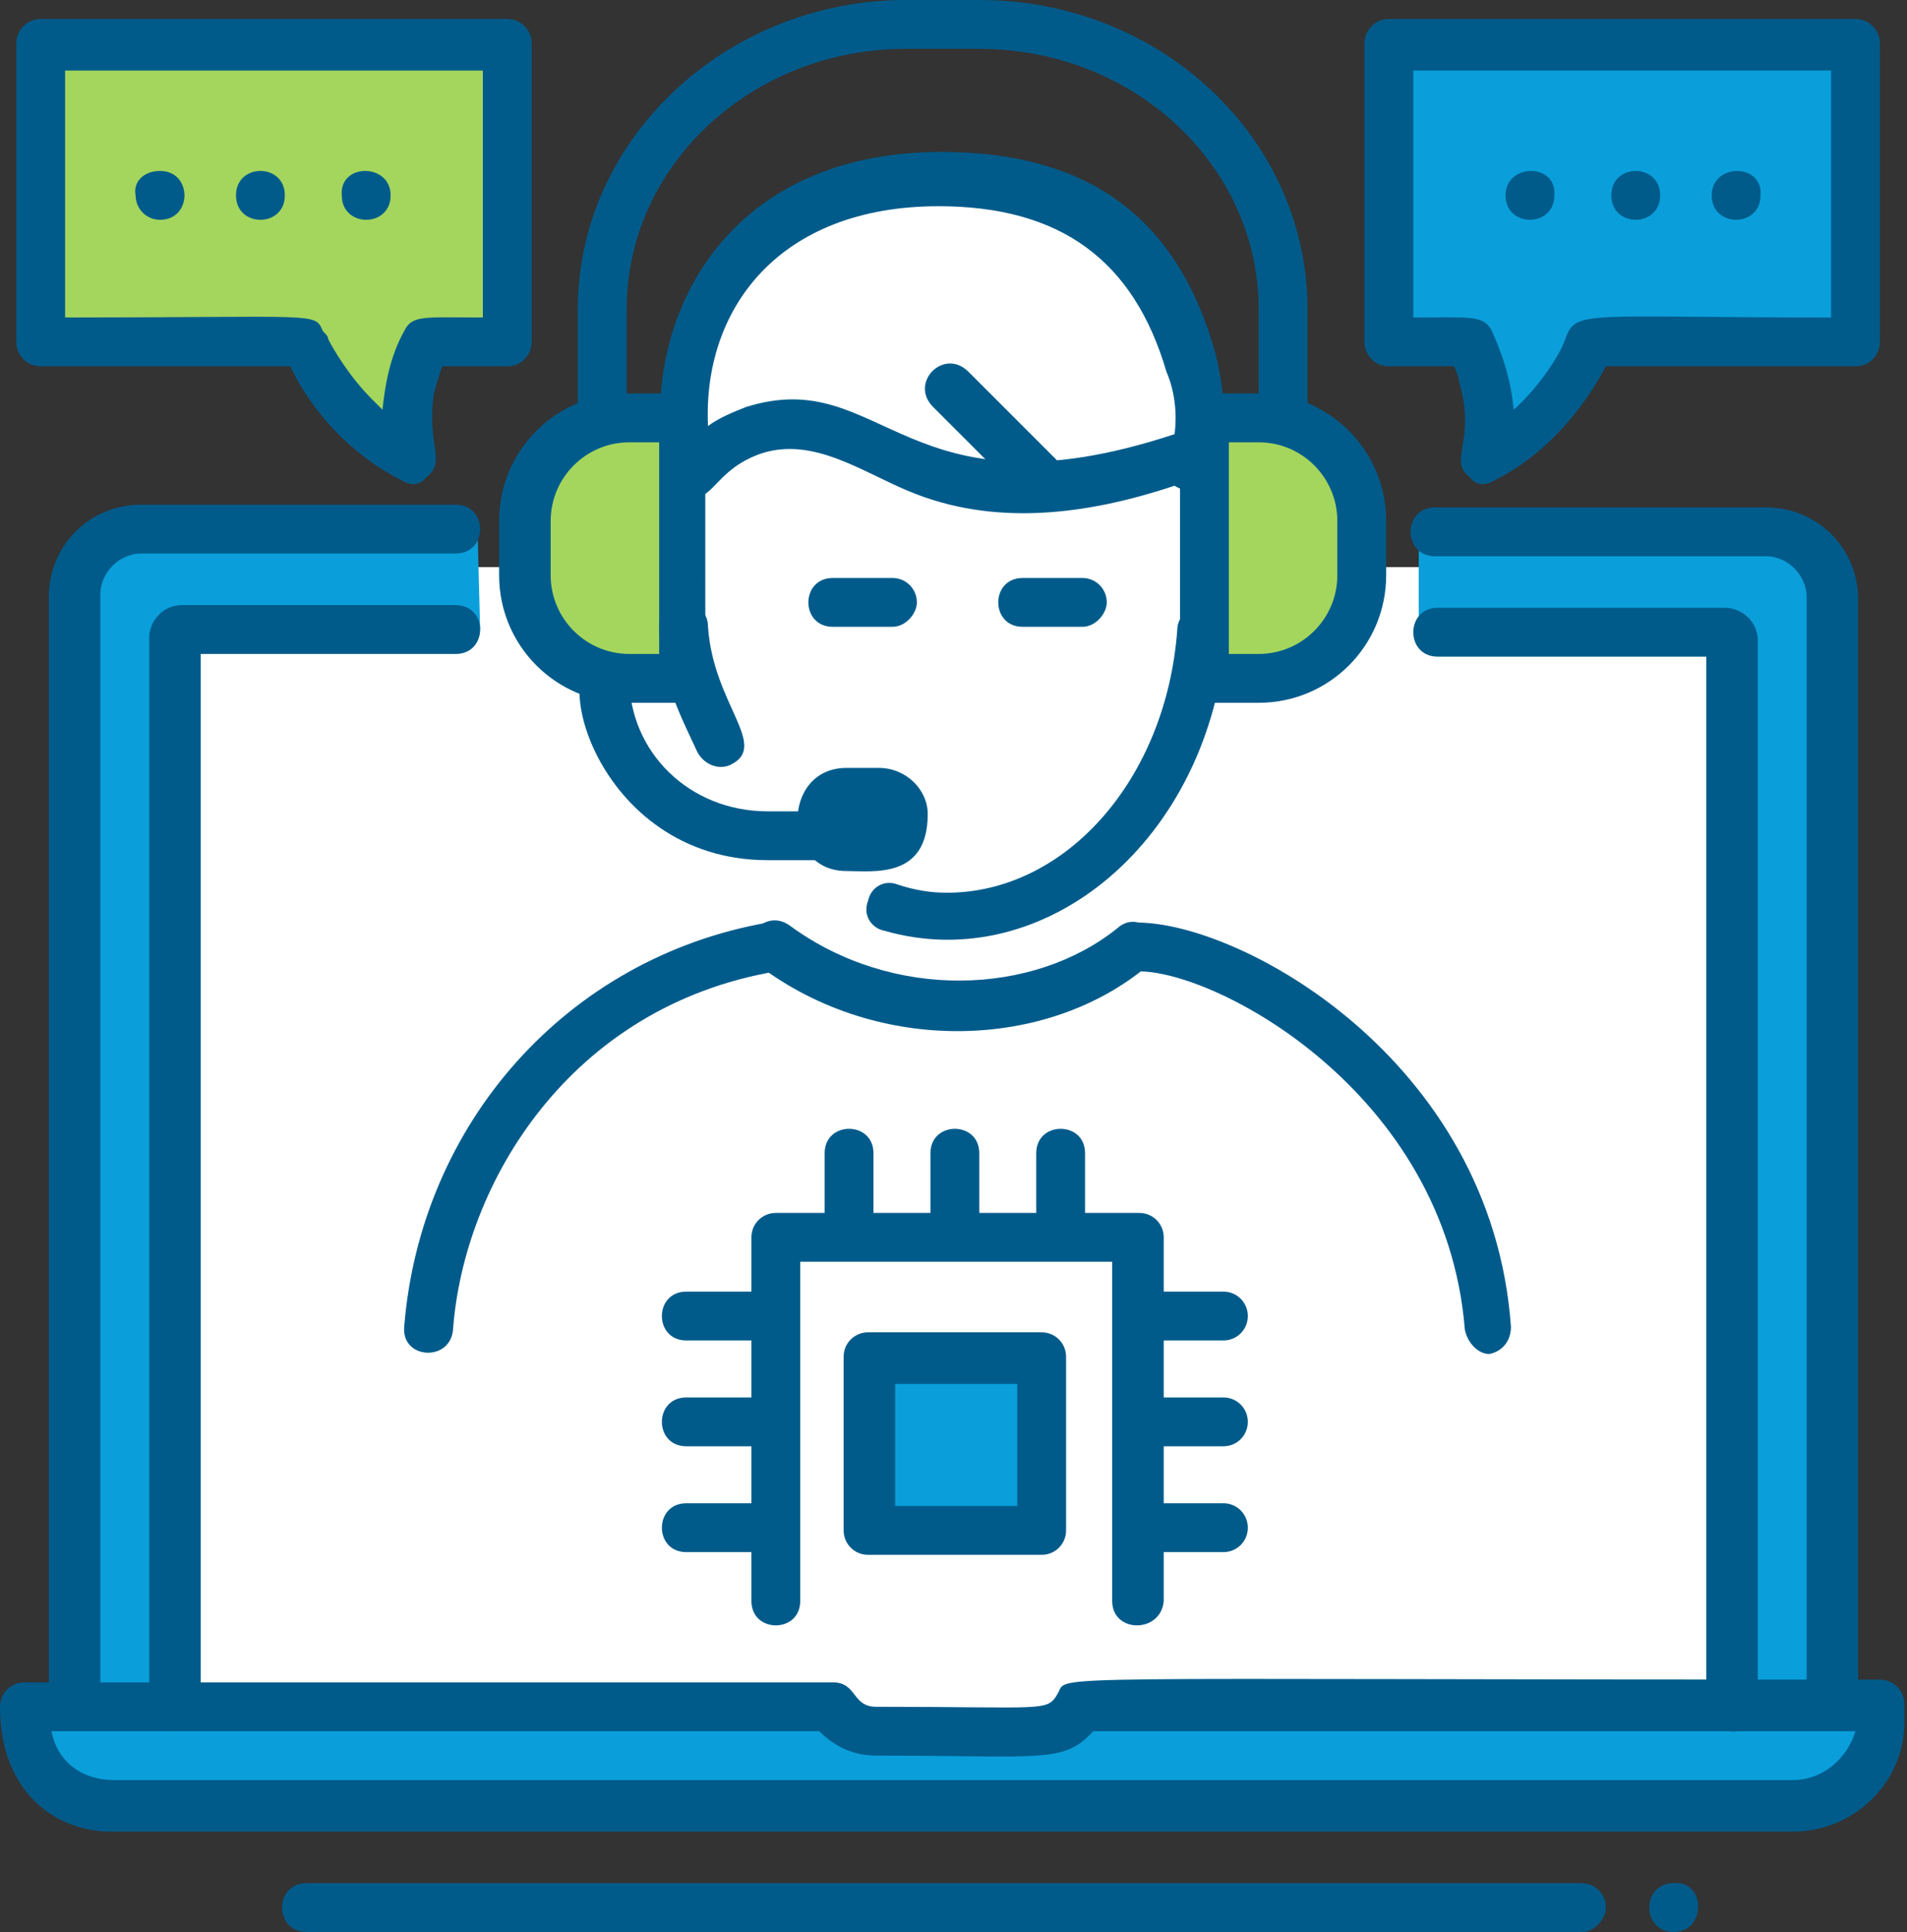
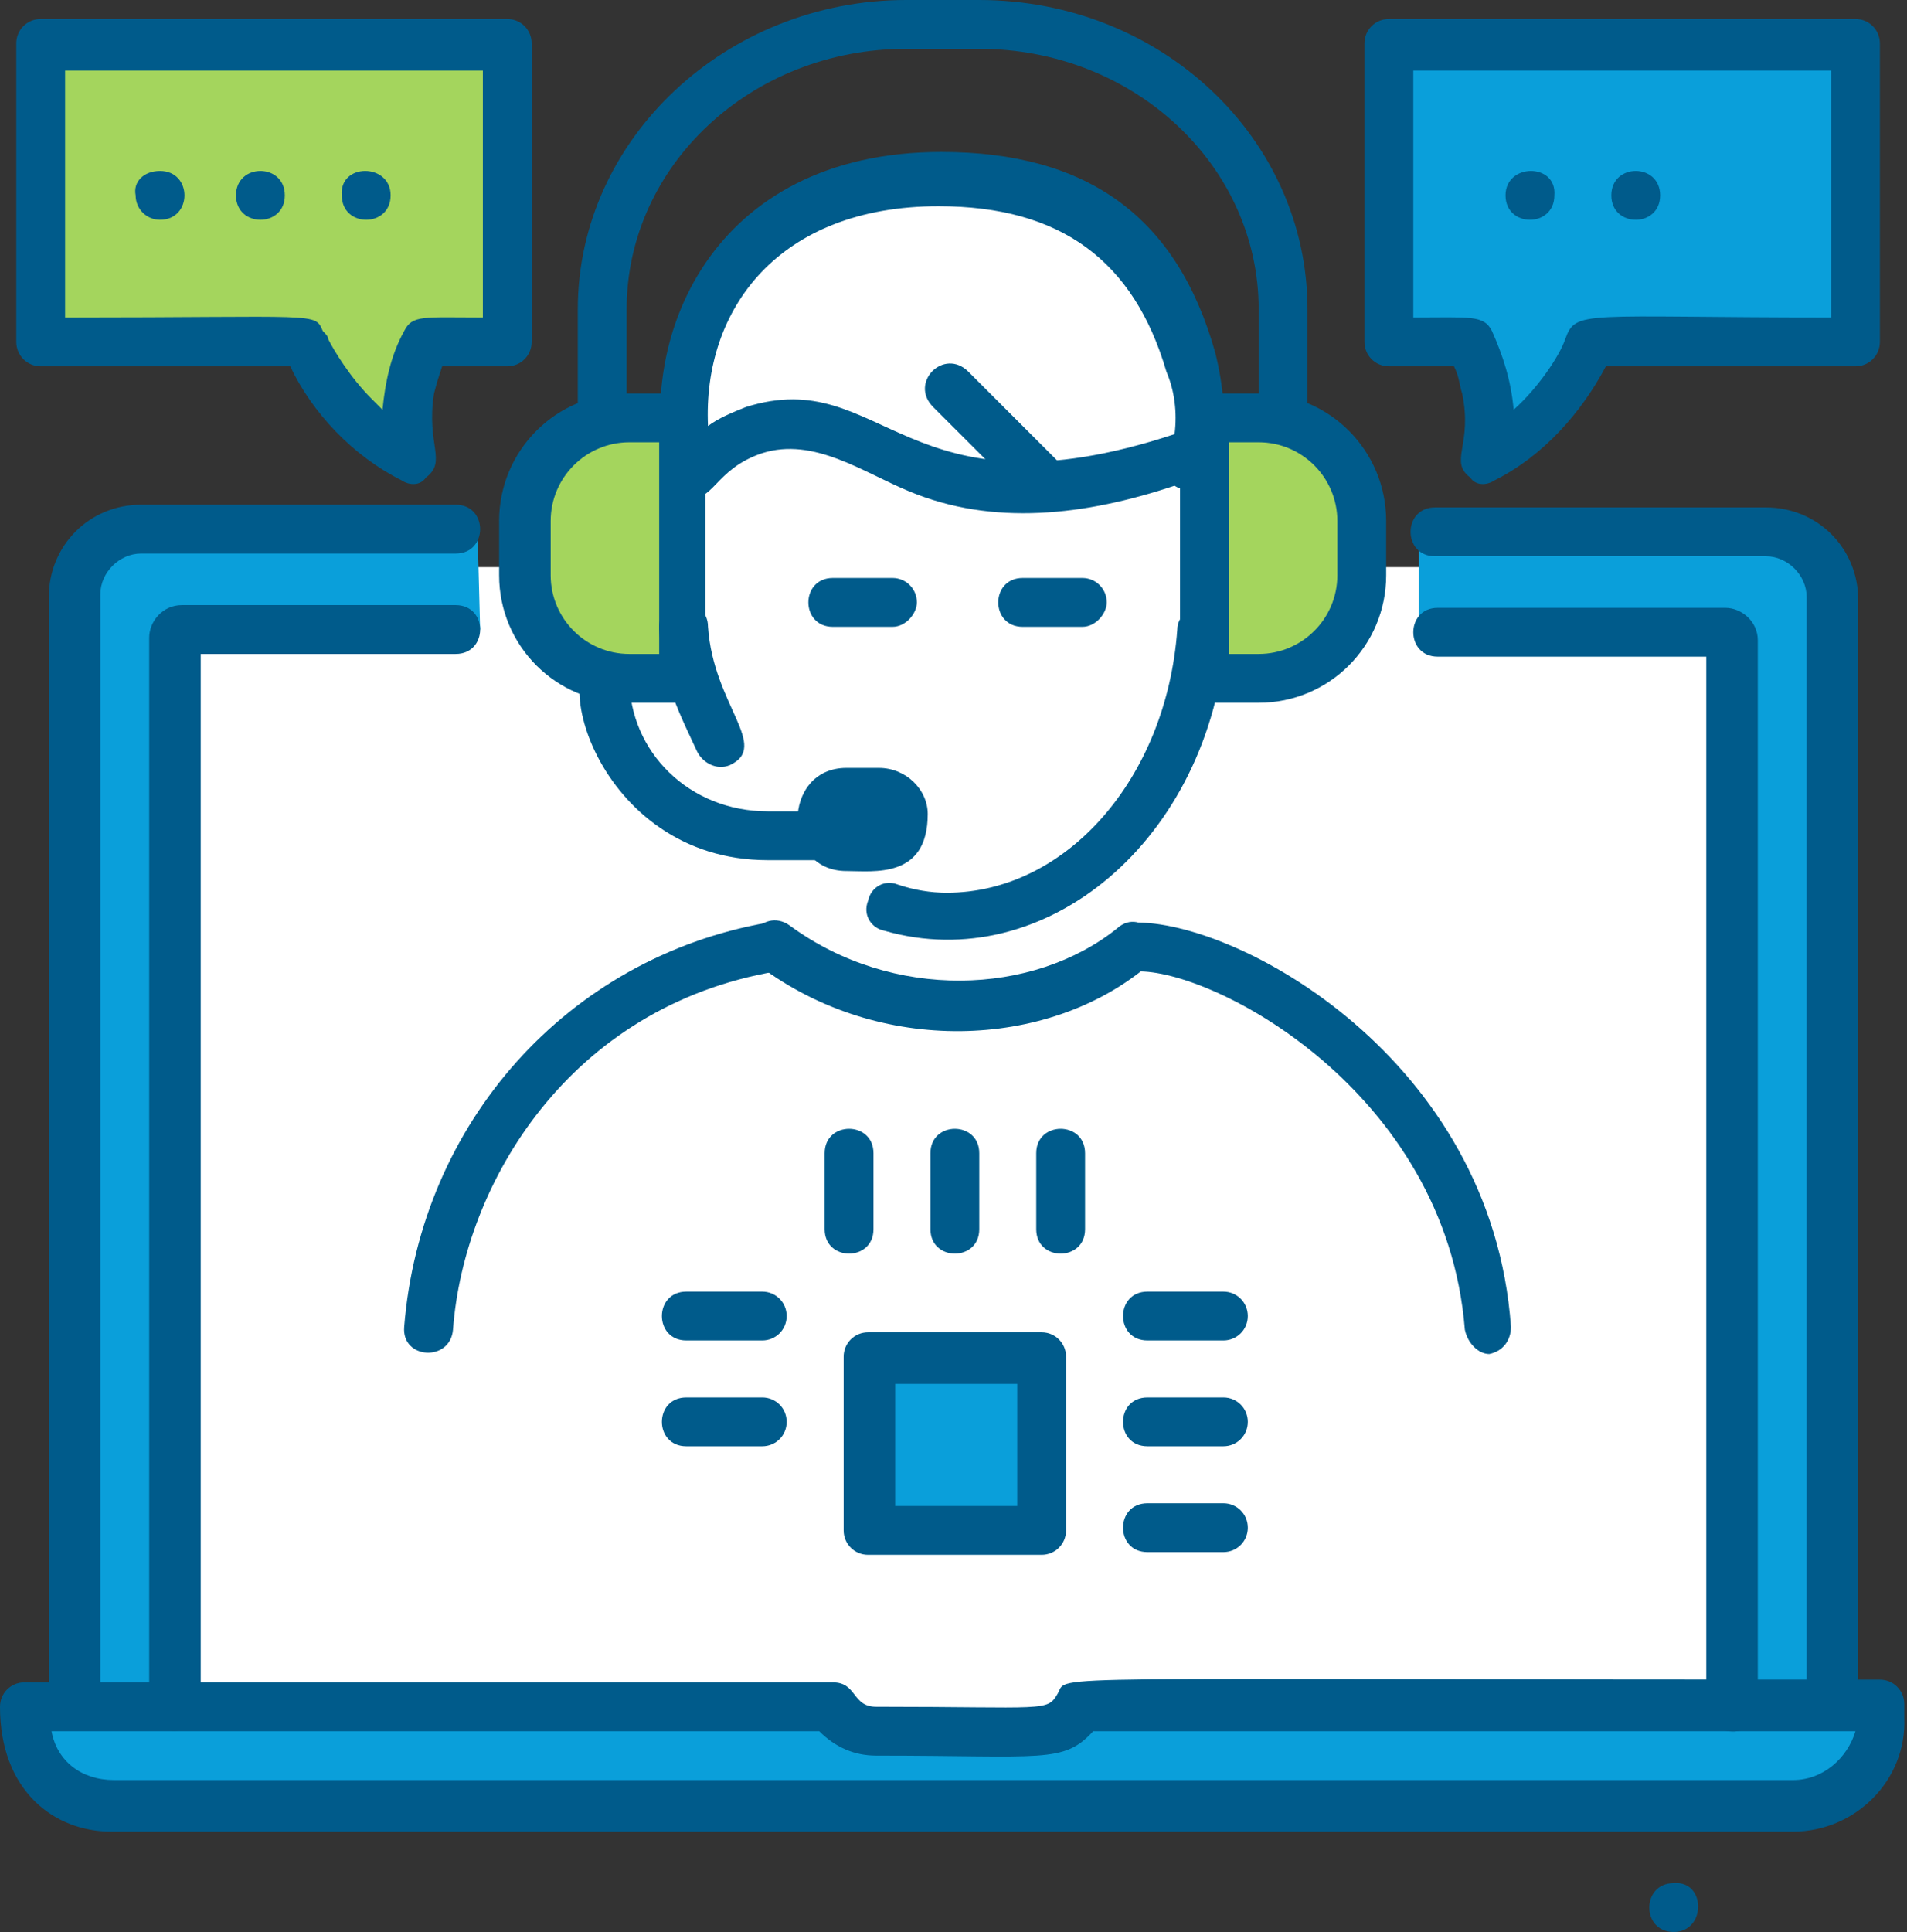
<svg xmlns="http://www.w3.org/2000/svg" version="1.1" id="Layer_1" x="0px" y="0px" viewBox="0 0 70.3 71.2" style="enable-background:new 0 0 70.3 71.2;" xml:space="preserve">
  <rect x="0" y="0" width="70.3" height="71.2" fill="#333333" stroke="none" />
  <style type="text/css">
	.st0{fill:#FFFFFF;}
	.st1{fill:#0A9FDA;}
	.st2{fill:#A4D55D;}
	.st3{fill:#005B8B;}
</style>
  <g>
    <path class="st0" d="M64.4,65.2H5.9c-0.6,0-1-0.4-1-1V21.9c0-0.5,0.4-1,1-1h58.5c0.6,0,1,0.5,1,1v42.3   C65.4,64.7,64.9,65.2,64.4,65.2z" />
    <path class="st0" d="M35,33.2h-0.9c-5.3,0-9.6-4.3-9.6-9.6v-7.3c0-5.3,4.3-9.6,9.6-9.6H35c5.3,0,9.6,4.3,9.6,9.6v7.3   C44.5,28.8,40.2,33.2,35,33.2z" />
    <g>
      <path class="st1" d="M58.6,12.8c-0.5,1.1-1.8,3-3.9,4.1c0.3-1.4,0.2-2.9-0.5-4.3c-0.3,0-2.7,0-3,0v-11h17.2v11h-9.7L58.6,12.8z" />
    </g>
    <g>
      <path class="st2" d="M11.3,12.8c0.5,1.1,1.8,3,3.9,4.1c-0.3-1.4-0.2-2.9,0.5-4.3c0.3,0,2.7,0,3,0v-11H1.5v11h9.7L11.3,12.8z" />
    </g>
    <g>
      <path class="st3" d="M55.5,7.2c0,1.2,1.8,1.2,1.8,0C57.4,6,55.5,6,55.5,7.2z" />
    </g>
    <g>
      <path class="st3" d="M59.4,7.2c0,1.2,1.8,1.2,1.8,0C61.2,6,59.4,6,59.4,7.2z" />
    </g>
    <g>
-       <path class="st3" d="M63.1,7.2c0,1.2,1.8,1.2,1.8,0C65,6,63.1,6,63.1,7.2z" />
-     </g>
+       </g>
    <g>
      <g>
        <path class="st2" d="M50.2,21v-1.7c0-2.2-1.8-4-4-4h-1.8V25h1.8C48.4,25,50.2,23.2,50.2,21z" />
      </g>
      <g>
        <path class="st2" d="M23.3,25h1.8v-9.7h-1.8c-2.2,0-4,1.8-4,4V21C19.3,23.2,21.1,25,23.3,25z" />
      </g>
      <g>
        <path class="st3" d="M46.4,15.3v-3.9c0-5.3-4.6-9.6-10.3-9.6h-2.7c-5.7,0-10.3,4.3-10.3,9.6v3.8c0,1.2-1.8,1.2-1.8,0v-3.8     C21.3,5.1,26.8,0,33.4,0h2.7c6.7,0,12.1,5.1,12.1,11.4v3.9C48.2,16.6,46.4,16.6,46.4,15.3z" />
      </g>
      <g>
        <path class="st3" d="M33.5,18.1c-1.7-0.7-3.5-2-5.4-1.4c-1.8,0.6-1.8,1.9-2.8,1.6c-0.3-0.1-0.6-0.3-0.7-0.7     c-1.2-5.1,1.6-12,10.1-12c5.4,0,8.7,2.4,10.1,7.4c0.3,1.2,0.4,2.4,0.3,3.7c0,0,0,0,0,0c-0.2,1.3-1.2,1.6-1.8,1.2     C40,19,36.6,19.4,33.5,18.1z M43.3,16c0.1-0.8,0-1.6-0.3-2.3c-1.2-4.1-3.9-6.1-8.4-6.1c-5.9,0-8.7,3.8-8.5,8.1     c0.4-0.3,0.9-0.5,1.4-0.7C32.6,13.4,33.3,19.3,43.3,16z M44.5,17C44.5,17,44.5,17,44.5,17C44.5,17,44.5,17,44.5,17z M44.2,16.7     L44.2,16.7L44.2,16.7z" />
      </g>
      <g>
        <path class="st3" d="M32.6,34.3c-0.5-0.1-0.8-0.6-0.6-1.1c0.1-0.5,0.6-0.8,1.1-0.6c0.6,0.2,1.2,0.3,1.8,0.3     c4.4,0,8.1-4.2,8.5-9.7c0-0.5,0.5-0.9,1-0.8c0.5,0,0.9,0.5,0.8,1C44.6,31,38.5,36,32.6,34.3z" />
      </g>
      <g>
        <path class="st3" d="M25.7,27.7c-0.6-1.3-1.3-2.6-1.4-4.5c-0.1-1.2,1.8-1.3,1.8-0.1c0.2,2.9,2.3,4.4,0.8,5.1     C26.4,28.4,25.9,28.1,25.7,27.7z" />
      </g>
      <g>
        <path class="st3" d="M32.9,23.1h-2.2c-1.2,0-1.2-1.8,0-1.8h2.2c0.5,0,0.9,0.4,0.9,0.9C33.8,22.6,33.4,23.1,32.9,23.1z" />
      </g>
      <g>
        <path class="st3" d="M39.9,23.1h-2.2c-1.2,0-1.2-1.8,0-1.8h2.2c0.5,0,0.9,0.4,0.9,0.9C40.8,22.6,40.4,23.1,39.9,23.1z" />
      </g>
      <g>
        <path class="st3" d="M46.4,25.9h-2c-0.5,0-0.9-0.4-0.9-0.9v-9.6c0-0.5,0.4-0.9,0.9-0.9h2c2.6,0,4.7,2.1,4.7,4.7v2     C51.1,23.8,49,25.9,46.4,25.9z M45.3,24.1h1.1c1.6,0,2.9-1.3,2.9-2.9v-2c0-1.6-1.3-2.9-2.9-2.9h-1.1V24.1z" />
      </g>
      <g>
        <path class="st3" d="M25.1,25.9h-2c-2.6,0-4.7-2.1-4.7-4.7v-2c0-2.6,2.1-4.7,4.7-4.7h2c0.5,0,0.9,0.4,0.9,0.9V25     C26.1,25.5,25.6,25.9,25.1,25.9z M23.2,16.3c-1.6,0-2.9,1.3-2.9,2.9v2c0,1.6,1.3,2.9,2.9,2.9h1.1v-7.8H23.2z" />
      </g>
      <g>
        <path class="st3" d="M30.9,31.7h-2.6c-6.4,0-8.3-7.6-6-7.6c0.5,0,0.9,0.4,0.9,0.9c0,2.7,2.2,4.9,5.1,4.9h2.6     c0.5,0,0.9,0.4,0.9,0.9C31.8,31.3,31.4,31.7,30.9,31.7z" />
      </g>
      <g>
        <path class="st3" d="M32.4,28.3h-1.2c-2.4,0-2.4,3.8,0,3.8c1,0,3,0.3,3-2.1C34.2,29.1,33.4,28.3,32.4,28.3z" />
      </g>
      <g>
        <path class="st3" d="M37.7,18.3L34.4,15c-0.9-0.9,0.4-2.2,1.3-1.3L39,17c0.4,0.4,0.4,0.9,0,1.3C38.7,18.6,38.1,18.6,37.7,18.3z" />
      </g>
      <g>
        <path class="st3" d="M54,49c-0.7-8.8-9.3-13.3-12.1-13.2c-1.2,0-1.3-1.8-0.1-1.8c3.8-0.1,13.2,5,13.9,14.9c0,0.5-0.3,0.9-0.8,1     C54.5,49.9,54.1,49.5,54,49z" />
      </g>
      <g>
        <path class="st3" d="M14.9,48.9c0.6-7.5,6-13.6,13.4-14.9c1.2-0.2,1.5,1.6,0.3,1.8C21,37.1,17.1,43.6,16.7,49     C16.6,50.2,14.8,50.1,14.9,48.9z" />
      </g>
      <g>
        <path class="st3" d="M28,35.6c-1-0.7,0.1-2.2,1.1-1.5c3.8,2.8,9,2.6,12.1,0.1c0.9-0.8,2.1,0.7,1.1,1.4     C38.6,38.7,32.4,38.9,28,35.6z" />
      </g>
    </g>
    <g>
      <path class="st3" d="M54.2,17.6c-0.8-0.6,0.1-1.2-0.3-3.1c-0.1-0.3-0.1-0.6-0.3-1h-2.4c-0.5,0-0.9-0.4-0.9-0.9v-11    c0-0.5,0.4-0.9,0.9-0.9h17.2c0.5,0,0.9,0.4,0.9,0.9v11c0,0.5-0.4,0.9-0.9,0.9h-9.2c-0.9,1.7-2.3,3.3-4.1,4.2    C54.8,17.9,54.4,17.9,54.2,17.6z M55,12.2c0.4,0.9,0.7,1.8,0.8,2.9c0.9-0.8,1.7-2,1.9-2.6c0.4-1.1,0.6-0.8,9.8-0.8V2.6H52.1v9.1    C54.2,11.7,54.7,11.6,55,12.2z" />
    </g>
    <g>
      <path class="st3" d="M14.4,7.2c0,1.2-1.8,1.2-1.8,0C12.5,6,14.4,6,14.4,7.2z" />
    </g>
    <g>
      <path class="st3" d="M10.5,7.2c0,1.2-1.8,1.2-1.8,0C8.7,6,10.5,6,10.5,7.2z" />
    </g>
    <g>
      <path class="st3" d="M5.9,6.3c1.2,0,1.2,1.8,0,1.8c-0.5,0-0.9-0.4-0.9-0.9C4.9,6.7,5.3,6.3,5.9,6.3z" />
    </g>
    <g>
      <path class="st3" d="M14.8,17.7c-1.8-0.9-3.3-2.5-4.1-4.2H1.5c-0.5,0-0.9-0.4-0.9-0.9v-11c0-0.5,0.4-0.9,0.9-0.9h17.2    c0.5,0,0.9,0.4,0.9,0.9v11c0,0.5-0.4,0.9-0.9,0.9h-2.4c-0.1,0.3-0.2,0.6-0.3,1c-0.3,1.9,0.5,2.5-0.3,3.1    C15.5,17.9,15.1,17.9,14.8,17.7z M11.9,12.2c0.1,0.1,0.2,0.2,0.2,0.3c0.2,0.4,0.8,1.4,1.6,2.2c0.1,0.1,0.3,0.3,0.4,0.4    c0.1-1,0.3-2,0.8-2.9c0.3-0.6,0.7-0.5,2.9-0.5V2.6H2.4v9.1C11.8,11.7,11.6,11.5,11.9,12.2z" />
    </g>
    <g>
      <g>
        <rect x="32.1" y="50.1" class="st1" width="6.4" height="6.4" />
      </g>
      <g>
-         <path class="st3" d="M41,59V46.5H29.5V59c0,1.2-1.8,1.2-1.8,0V45.6c0-0.5,0.4-0.9,0.9-0.9h13.4c0.5,0,0.9,0.4,0.9,0.9V59     C42.8,60.2,41,60.2,41,59z" />
-       </g>
+         </g>
      <g>
        <path class="st3" d="M30.4,45.3v-2.8c0-1.2,1.8-1.2,1.8,0v2.8C32.2,46.5,30.4,46.5,30.4,45.3z" />
      </g>
      <g>
        <path class="st3" d="M34.3,45.3v-2.8c0-1.2,1.8-1.2,1.8,0v2.8C36.1,46.5,34.3,46.5,34.3,45.3z" />
      </g>
      <g>
        <path class="st3" d="M38.2,45.3v-2.8c0-1.2,1.8-1.2,1.8,0v2.8C40,46.5,38.2,46.5,38.2,45.3z" />
      </g>
      <g>
        <path class="st3" d="M45.1,49.4h-2.8c-1.2,0-1.2-1.8,0-1.8h2.8c0.5,0,0.9,0.4,0.9,0.9S45.6,49.4,45.1,49.4z" />
      </g>
      <g>
        <path class="st3" d="M45.1,53.3h-2.8c-1.2,0-1.2-1.8,0-1.8h2.8c0.5,0,0.9,0.4,0.9,0.9S45.6,53.3,45.1,53.3z" />
      </g>
      <g>
        <path class="st3" d="M45.1,57.2h-2.8c-1.2,0-1.2-1.8,0-1.8h2.8c0.5,0,0.9,0.4,0.9,0.9S45.6,57.2,45.1,57.2z" />
      </g>
      <g>
        <path class="st3" d="M28.1,49.4h-2.8c-1.2,0-1.2-1.8,0-1.8h2.8c0.5,0,0.9,0.4,0.9,0.9S28.6,49.4,28.1,49.4z" />
      </g>
      <g>
        <path class="st3" d="M28.1,53.3h-2.8c-1.2,0-1.2-1.8,0-1.8h2.8c0.5,0,0.9,0.4,0.9,0.9S28.6,53.3,28.1,53.3z" />
      </g>
      <g>
-         <path class="st3" d="M28.1,57.2h-2.8c-1.2,0-1.2-1.8,0-1.8h2.8c0.5,0,0.9,0.4,0.9,0.9S28.6,57.2,28.1,57.2z" />
-       </g>
+         </g>
      <g>
        <path class="st3" d="M38.4,57.3h-6.4c-0.5,0-0.9-0.4-0.9-0.9v-6.4c0-0.5,0.4-0.9,0.9-0.9h6.4c0.5,0,0.9,0.4,0.9,0.9v6.4     C39.3,56.9,38.9,57.3,38.4,57.3z M33,55.5h4.5V51H33V55.5z" />
      </g>
    </g>
    <g>
      <path class="st1" d="M2.5,63.3V22.5c0-1.7,1.4-3.1,3.1-3.1h12l0.1,3.8H6.1l0.3,40.1H2.5z" />
    </g>
    <g>
      <path class="st1" d="M67.9,63.3V22.5c0-1.7-1.4-3.1-3.1-3.1H52.3v3.8h11.6v40.1H67.9z" />
    </g>
    <g>
      <path class="st1" d="M35.4,66.5H4.1c-1.8,0-3.2-1.4-3.2-3.2v-0.5h29.8c0.7,1.2,1.3,0.9,7.5,0.9c0.7,0,1.3-0.4,1.6-0.9h29.5v0.5    c0,1.8-1.4,3.2-3.2,3.2H35.2H35.4z" />
    </g>
    <g>
      <path class="st3" d="M66.6,62.6V22c0-0.8-0.7-1.5-1.5-1.5H52.9c-1.2,0-1.2-1.8,0-1.8h12.2c1.9,0,3.4,1.5,3.4,3.4v40.7    C68.5,63.9,66.6,63.9,66.6,62.6z" />
    </g>
    <g>
      <path class="st3" d="M1.8,62.6V22c0-1.9,1.5-3.4,3.4-3.4h11.6c1.2,0,1.2,1.8,0,1.8H5.2c-0.8,0-1.5,0.7-1.5,1.5v40.7    C3.7,63.9,1.8,63.9,1.8,62.6z" />
    </g>
    <g>
      <path class="st3" d="M62.9,62.9V24.2H53c-1.2,0-1.2-1.8,0-1.8h10.6c0.6,0,1.2,0.5,1.2,1.2v39.4C64.8,64.1,62.9,64.1,62.9,62.9z     M63.6,24.2L63.6,24.2L63.6,24.2z" />
    </g>
    <g>
      <path class="st3" d="M5.5,62.9V23.5c0-0.6,0.5-1.2,1.2-1.2h10.1c1.2,0,1.2,1.8,0,1.8H7.4v38.7C7.4,64.1,5.5,64.1,5.5,62.9z" />
    </g>
    <g>
      <path class="st3" d="M66.1,67.5h-62C2,67.5,0,66,0,62.9c0-0.5,0.4-0.9,0.9-0.9h29.8c0.9,0,0.7,0.9,1.6,0.9c6.3,0,6.3,0.2,6.7-0.5    c0.4-0.7-1.4-0.5,30.3-0.5c0.5,0,0.9,0.4,0.9,0.9v0.5C70.3,65.6,68.4,67.5,66.1,67.5z M66.1,65.6c1.1,0,2-0.8,2.3-1.8H40.3    c-1.1,1.2-1.8,0.9-8,0.9c-0.8,0-1.5-0.3-2.1-0.9H1.9c0.2,1.1,1.1,1.8,2.3,1.8C7,65.6,63.8,65.6,66.1,65.6z" />
    </g>
    <g>
      <path class="st3" d="M61.7,71.2c-1.2,0-1.2-1.8,0-1.8C62.9,69.3,62.9,71.2,61.7,71.2z" />
    </g>
    <g>
-       <path class="st3" d="M58.3,71.2h-47c-1.2,0-1.2-1.8,0-1.8h47c0.5,0,0.9,0.4,0.9,0.9C59.2,70.7,58.8,71.2,58.3,71.2z" />
-     </g>
+       </g>
  </g>
</svg>